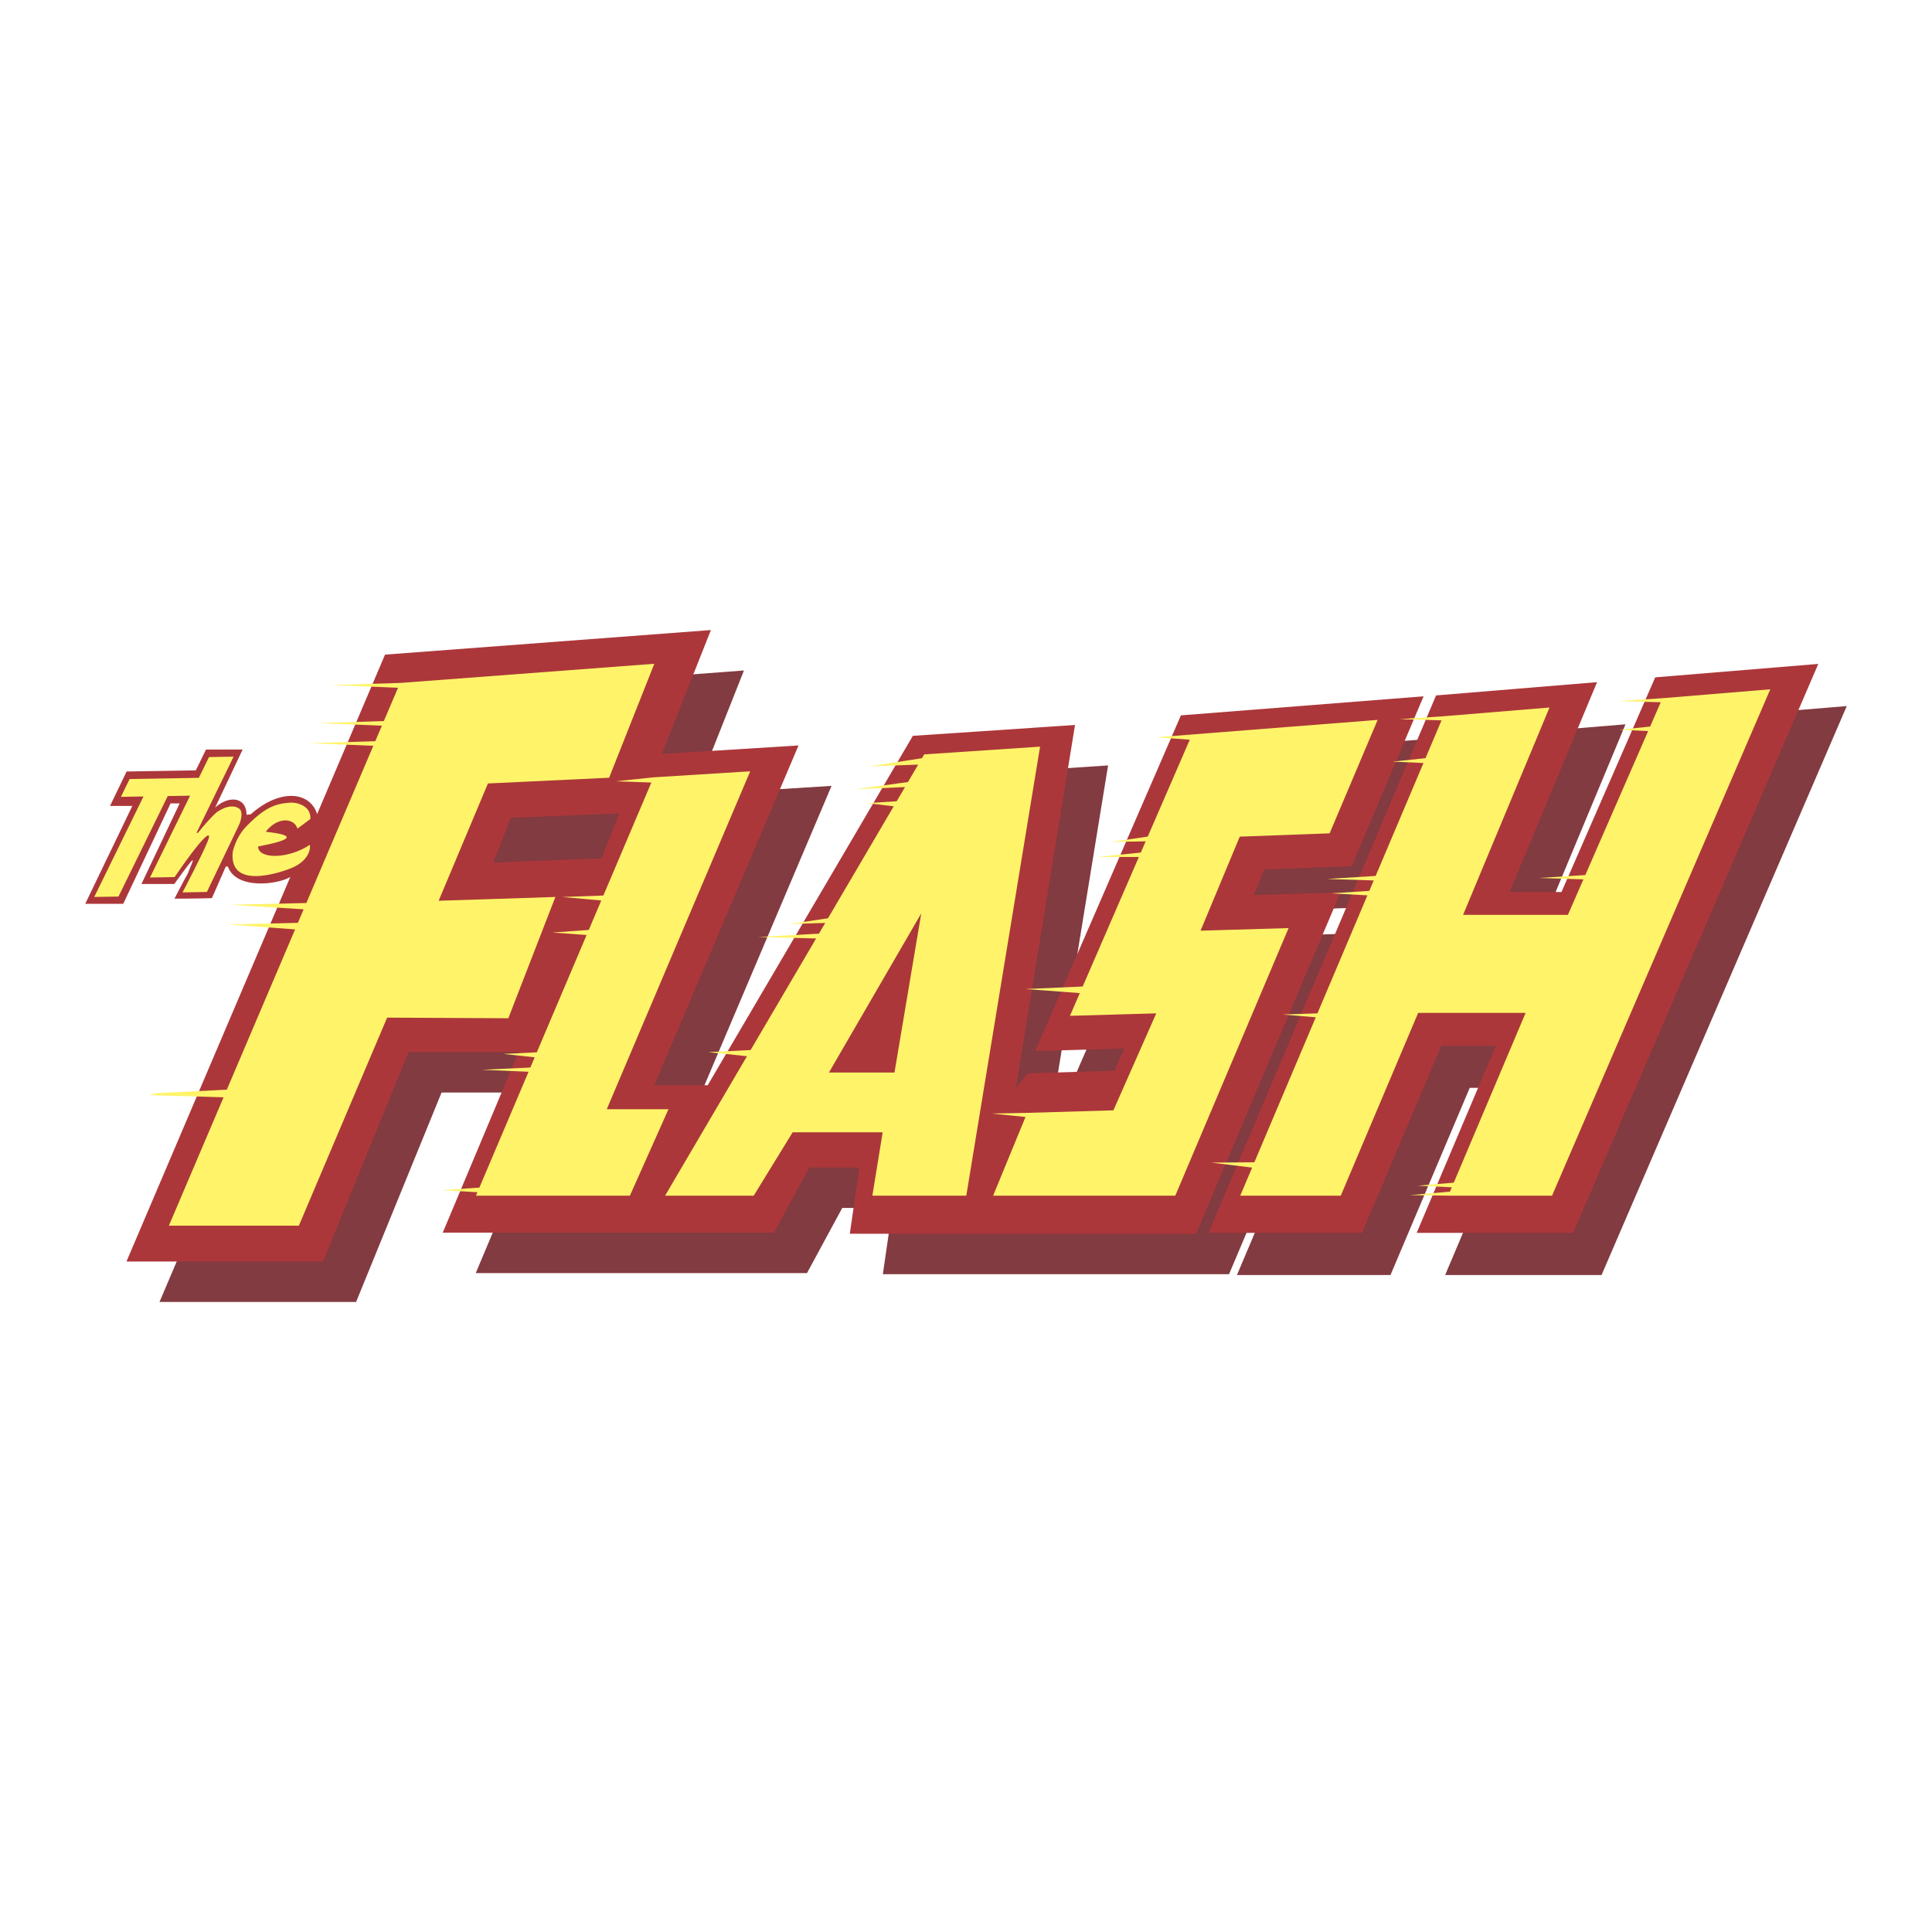
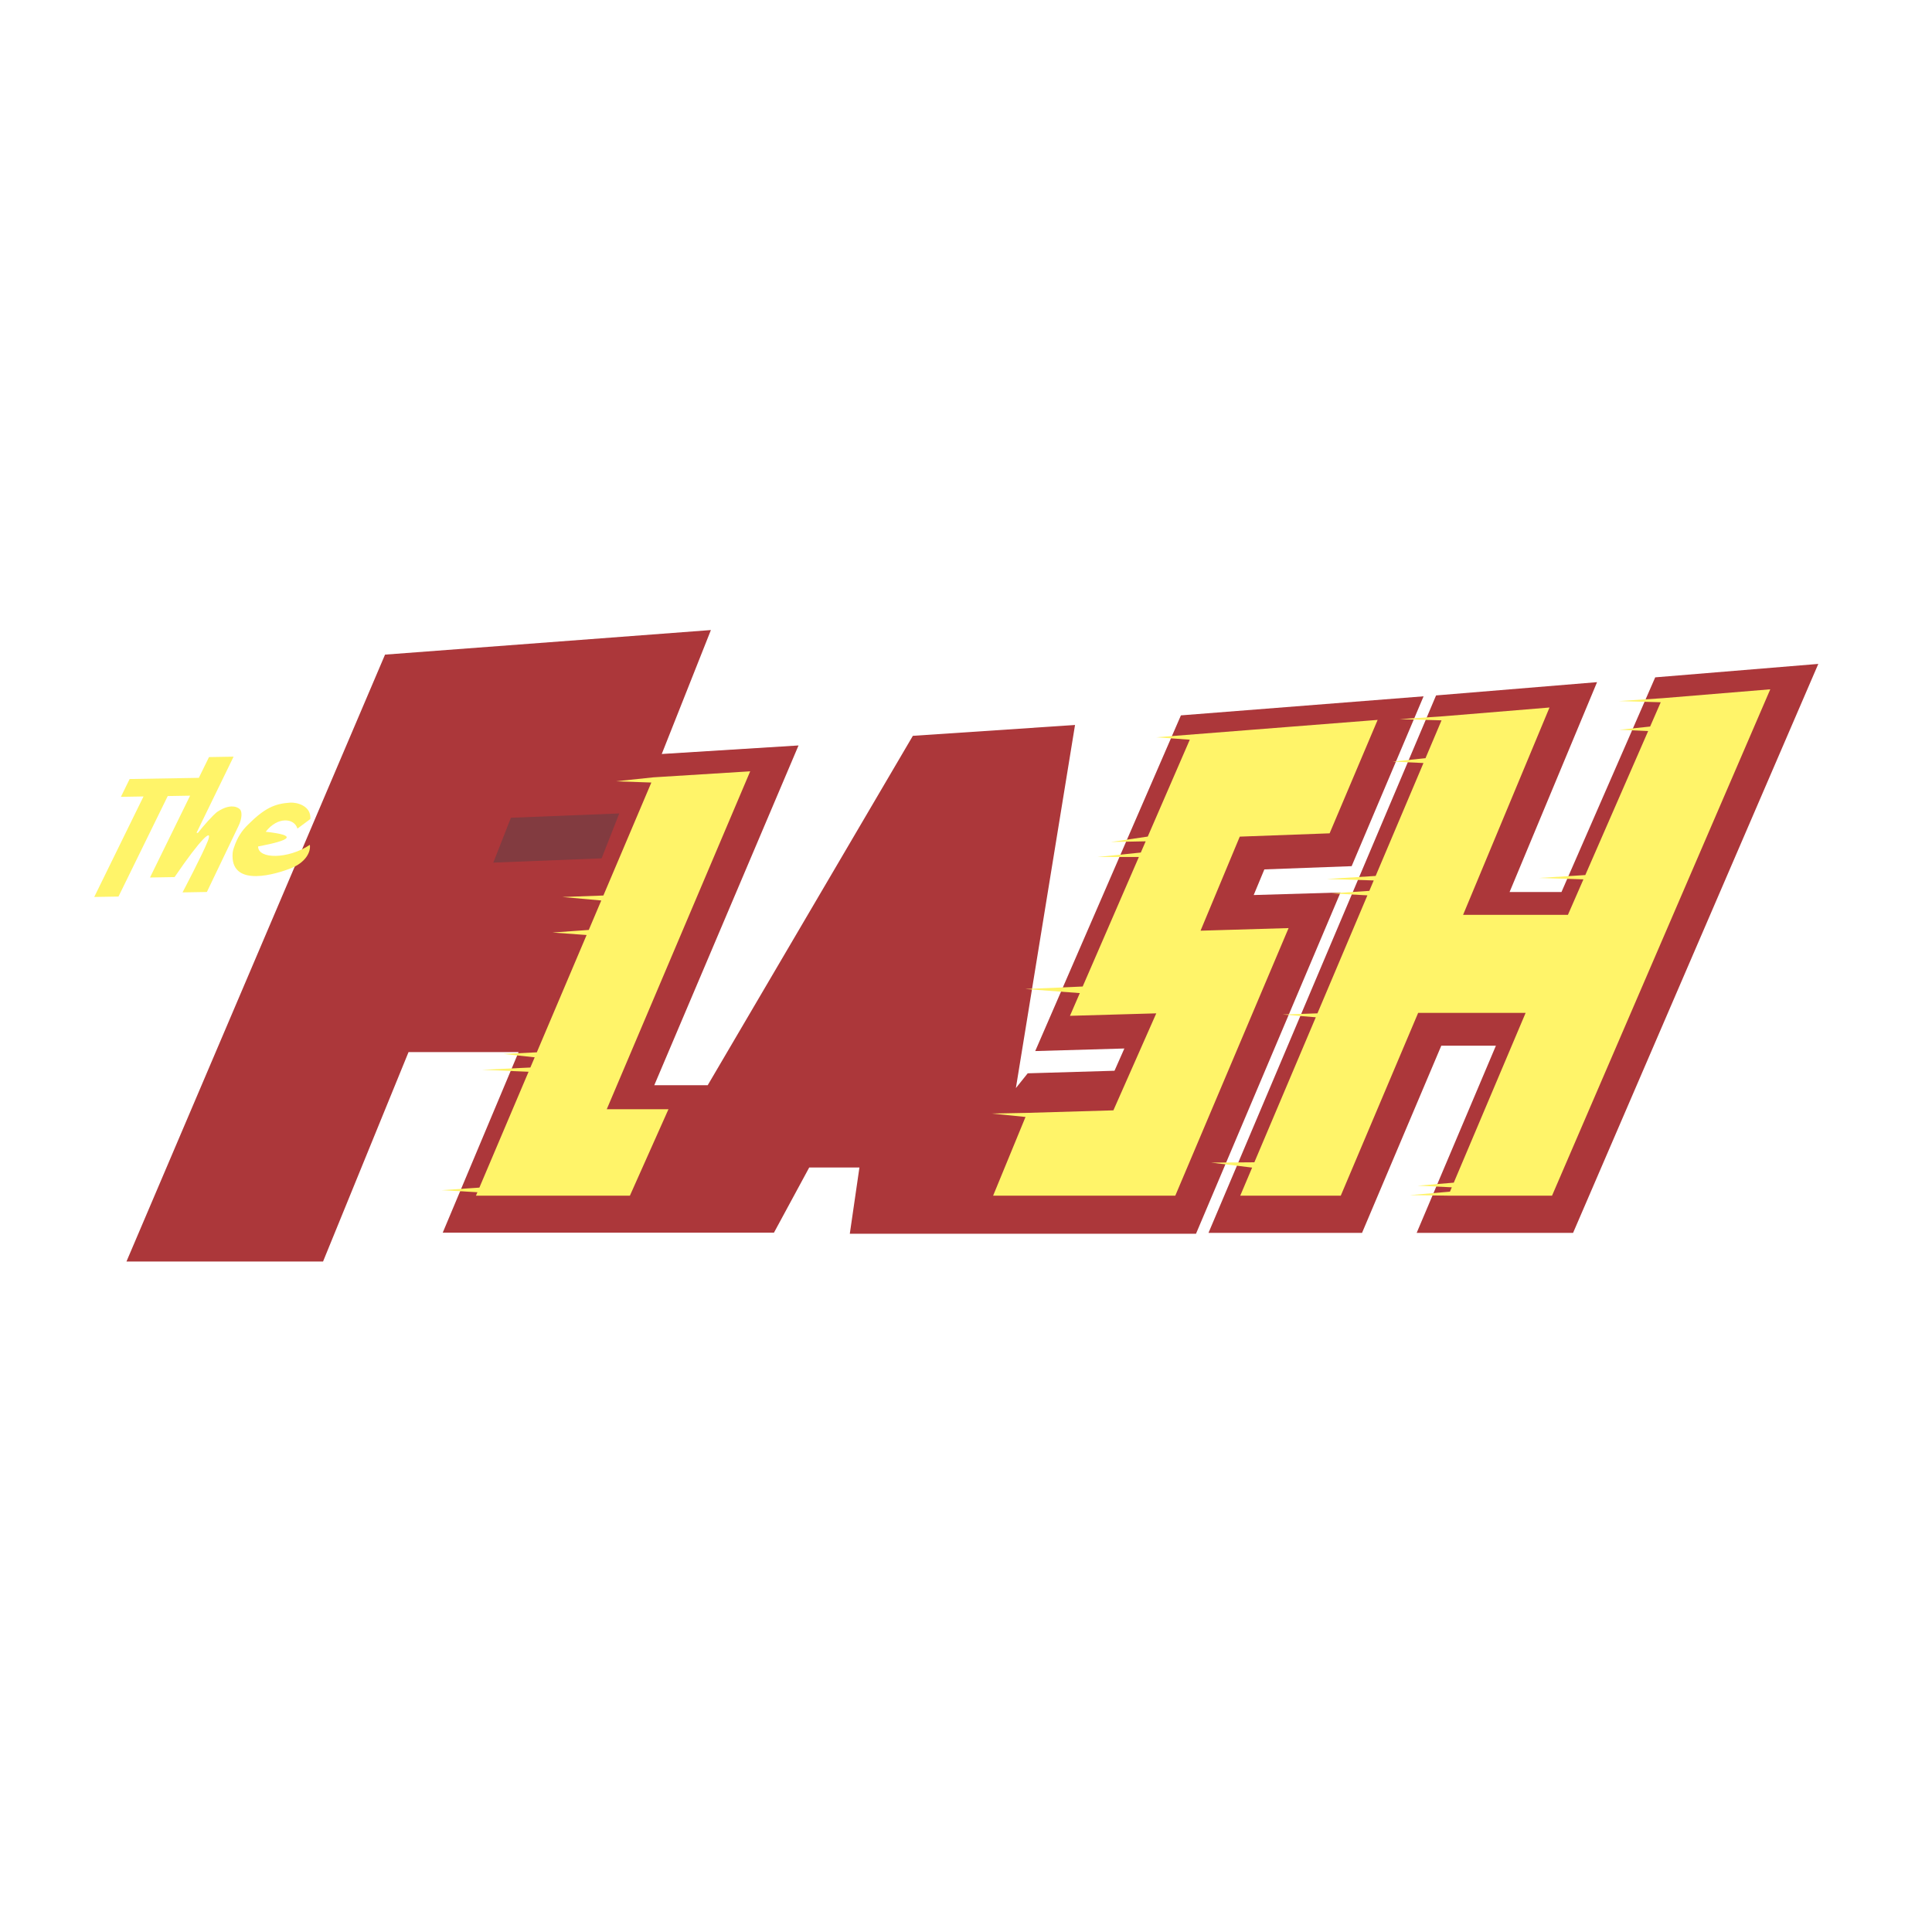
<svg xmlns="http://www.w3.org/2000/svg" height="2500" viewBox="0 0 192.756 192.756" width="2500">
  <g clip-rule="evenodd" fill-rule="evenodd">
    <path d="M0 0h192.756v192.756H0z" fill="#fff" />
-     <path d="M144.182 127.209h15.605l24.465-56.765-16.272 1.341-9.351 21.42h-5.18l8.727-20.94-16.059 1.323-22.707 53.621h15.32l7.905-18.672h5.453zm-29.69-16.347l.983-2.22-8.895.255 14.535-33.489 24.213-1.904-7.18 16.948-8.705.32-1.066 2.56 8.662-.256-14.418 34.049H88.083l.959-6.609h-5.01l-3.518 6.501H47.466l7.57-18.016h-10.98l-8.529 20.895H15.912l25.797-60.55 32.515-2.452-4.904 12.367 13.644-.853-14.391 33.899h5.33l20.468-34.86 16.182-1.081-5.901 36.225 1.18-1.472z" fill="#823b40" />
    <path d="M141.342 123.002h15.605l24.465-56.764-16.271 1.341-9.352 21.419h-5.178l8.727-20.94-16.061 1.324-22.705 53.62h15.319l7.906-18.671h5.449zm-30.147-16.173l.983-2.221-8.893.256 14.535-33.491 24.211-1.902-7.177 16.947-8.708.321-1.064 2.559 8.66-.256-14.416 34.048h-34.54l.96-6.608h-5.01l-3.518 6.502H44.171l7.568-18.015h-10.98l-8.529 20.893H12.617l25.798-60.55 32.512-2.452-4.904 12.366 13.646-.852-14.391 33.899h5.33l20.468-34.859 16.18-1.083-5.901 36.227 1.18-1.473z" fill="#ac373a" />
    <path d="M50.973 81.587l10.81-.428-1.759 4.478-10.808.426z" fill="#823b40" />
-     <path d="M66.357 119.292l8.171-13.914-3.861-.404 4.223-.212 6.536-11.132-5.771-.145 6.052-.335.627-1.069-3.605.112 3.879-.576 6.56-11.173-2.69-.32 2.984-.181.833-1.418-4.93.217 5.223-.719 1.021-1.737-4.832.168 5.209-.809.222-.38 11.56-.772-7.361 44.799h-9.37l1.028-6.32h-8.986l-3.88 6.32zm-29.11-44.884l-6.364-.259 6.558-.198.661-1.549-6.391-.258 6.586-.202 1.416-3.324-6.692-.27 6.897-.21 25.362-1.913-4.508 11.369-12.091.573-4.917 11.702 11.646-.378-4.694 12.099-12.093-.061-8.806 20.757H16.849l5.458-12.81-7.432-.213.824-.203 6.93-.342 6.814-15.992-6.623-.486 6.901-.168.575-1.35-7.341-.455 7.609-.172z" fill="#fff469" />
    <path d="M50.222 105.153l3.336-.163 4.968-11.704-3.401-.247 3.617-.259 1.247-2.939-3.881-.347 4.092-.149 4.785-11.272-3.543-.123 3.751-.395 9.654-.601-14.31 33.714h6.156l-3.848 8.624H47.487l.145-.343-3.572-.206 3.768-.255 4.907-11.559-4.645-.196 4.825-.226.432-1.019zm52.202 5.88l8.66-.254 4.277-9.676-8.611.246.984-2.268-5.433-.406 5.719-.251 5.605-12.922h-4.141l4.334-.443.487-1.121-3.473.069 3.68-.543 4.193-9.665-3.348-.24 22.09-1.735-4.791 11.317-8.965.33-3.912 9.383 8.783-.259-11.304 26.697H99.084l3.232-7.854-3.384-.338zm63.267-40.969l-1.058 2.424-3.074.32 2.877.131-6.27 14.366-4.615.289 4.428.139-1.547 3.541h-10.459l8.621-20.686-10.6.875-4.344.286 4.172.12-1.599 3.776-3.272.341 3.069.141-4.772 11.266-4.869.304 4.678.145-.44 1.041-3.805.248 3.614.199-4.985 11.774-3.474.116 3.31.275-6.129 14.468-4.308.032 4.086.497-1.186 2.8h10.03l7.72-18.238h10.723l-7.17 16.942-3.607.3 3.41.162-.184.435-4.014.344 3.846.055 10.354-.001 21.773-50.519-10.752.888-4.342.286z" fill="#fff469" />
-     <path d="M91.914 91.128l-2.671 15.882H82.7zm-60.242-9.815c.529 4.601-1.388 5.512-2.656 6.154-1.197.769-5.446 1.357-6.284-1.016h-.202l-1.387 3.156c-1.669.055-3.734.051-3.734.051s.856-1.672 1.304-2.461c.53-1.365 1.274-2.616-1.325.998h-3.276l3.812-8.038h-.906l-4.722 10.016H8.504l4.7-9.768h-2.226l1.655-3.433 6.906-.116 1.013-2.072 3.658-.006-2.745 5.794c1.223-1.15 3.091-1.197 3.14.718l.407-.046c2.97-2.637 5.99-2.279 6.66.069z" fill="#ac373a" />
    <path d="M14.317 79.463l-2.254.038.87-1.778 6.905-.118 1.015-2.071 2.451-.042-3.695 7.594.13.018c.667-.839 1.428-1.686 1.903-2.083 1.587-1.074 2.295-.278 2.295-.278.236.236.214.927-.131 1.642-.649 1.343-3.166 6.607-3.166 6.607l-2.428.042s2.026-3.848 2.526-5.138c.528-1.365-.731-.201-3.319 3.611l-2.453.041 4-8.164-2.231.038-4.913 10.027-2.419.041zm15.36 3.207l1.287-.957c.099-1.304-1.319-1.683-2.029-1.634-1.546.107-2.54.545-4.239 2.244-.548.547-1.012 1.208-1.343 2.205-.06.175-.106.283-.143.585-.013.209-.012.212-.011.312.028 3.116 4.396 1.766 5.818 1.206 1.476-.581 2.004-1.623 1.897-2.342-2.144 1.435-5.163 1.451-5.163.164 3.365-.643 3.926-1.121.759-1.468 1.203-1.551 2.853-1.371 3.167-.315z" fill="#fff469" />
  </g>
</svg>